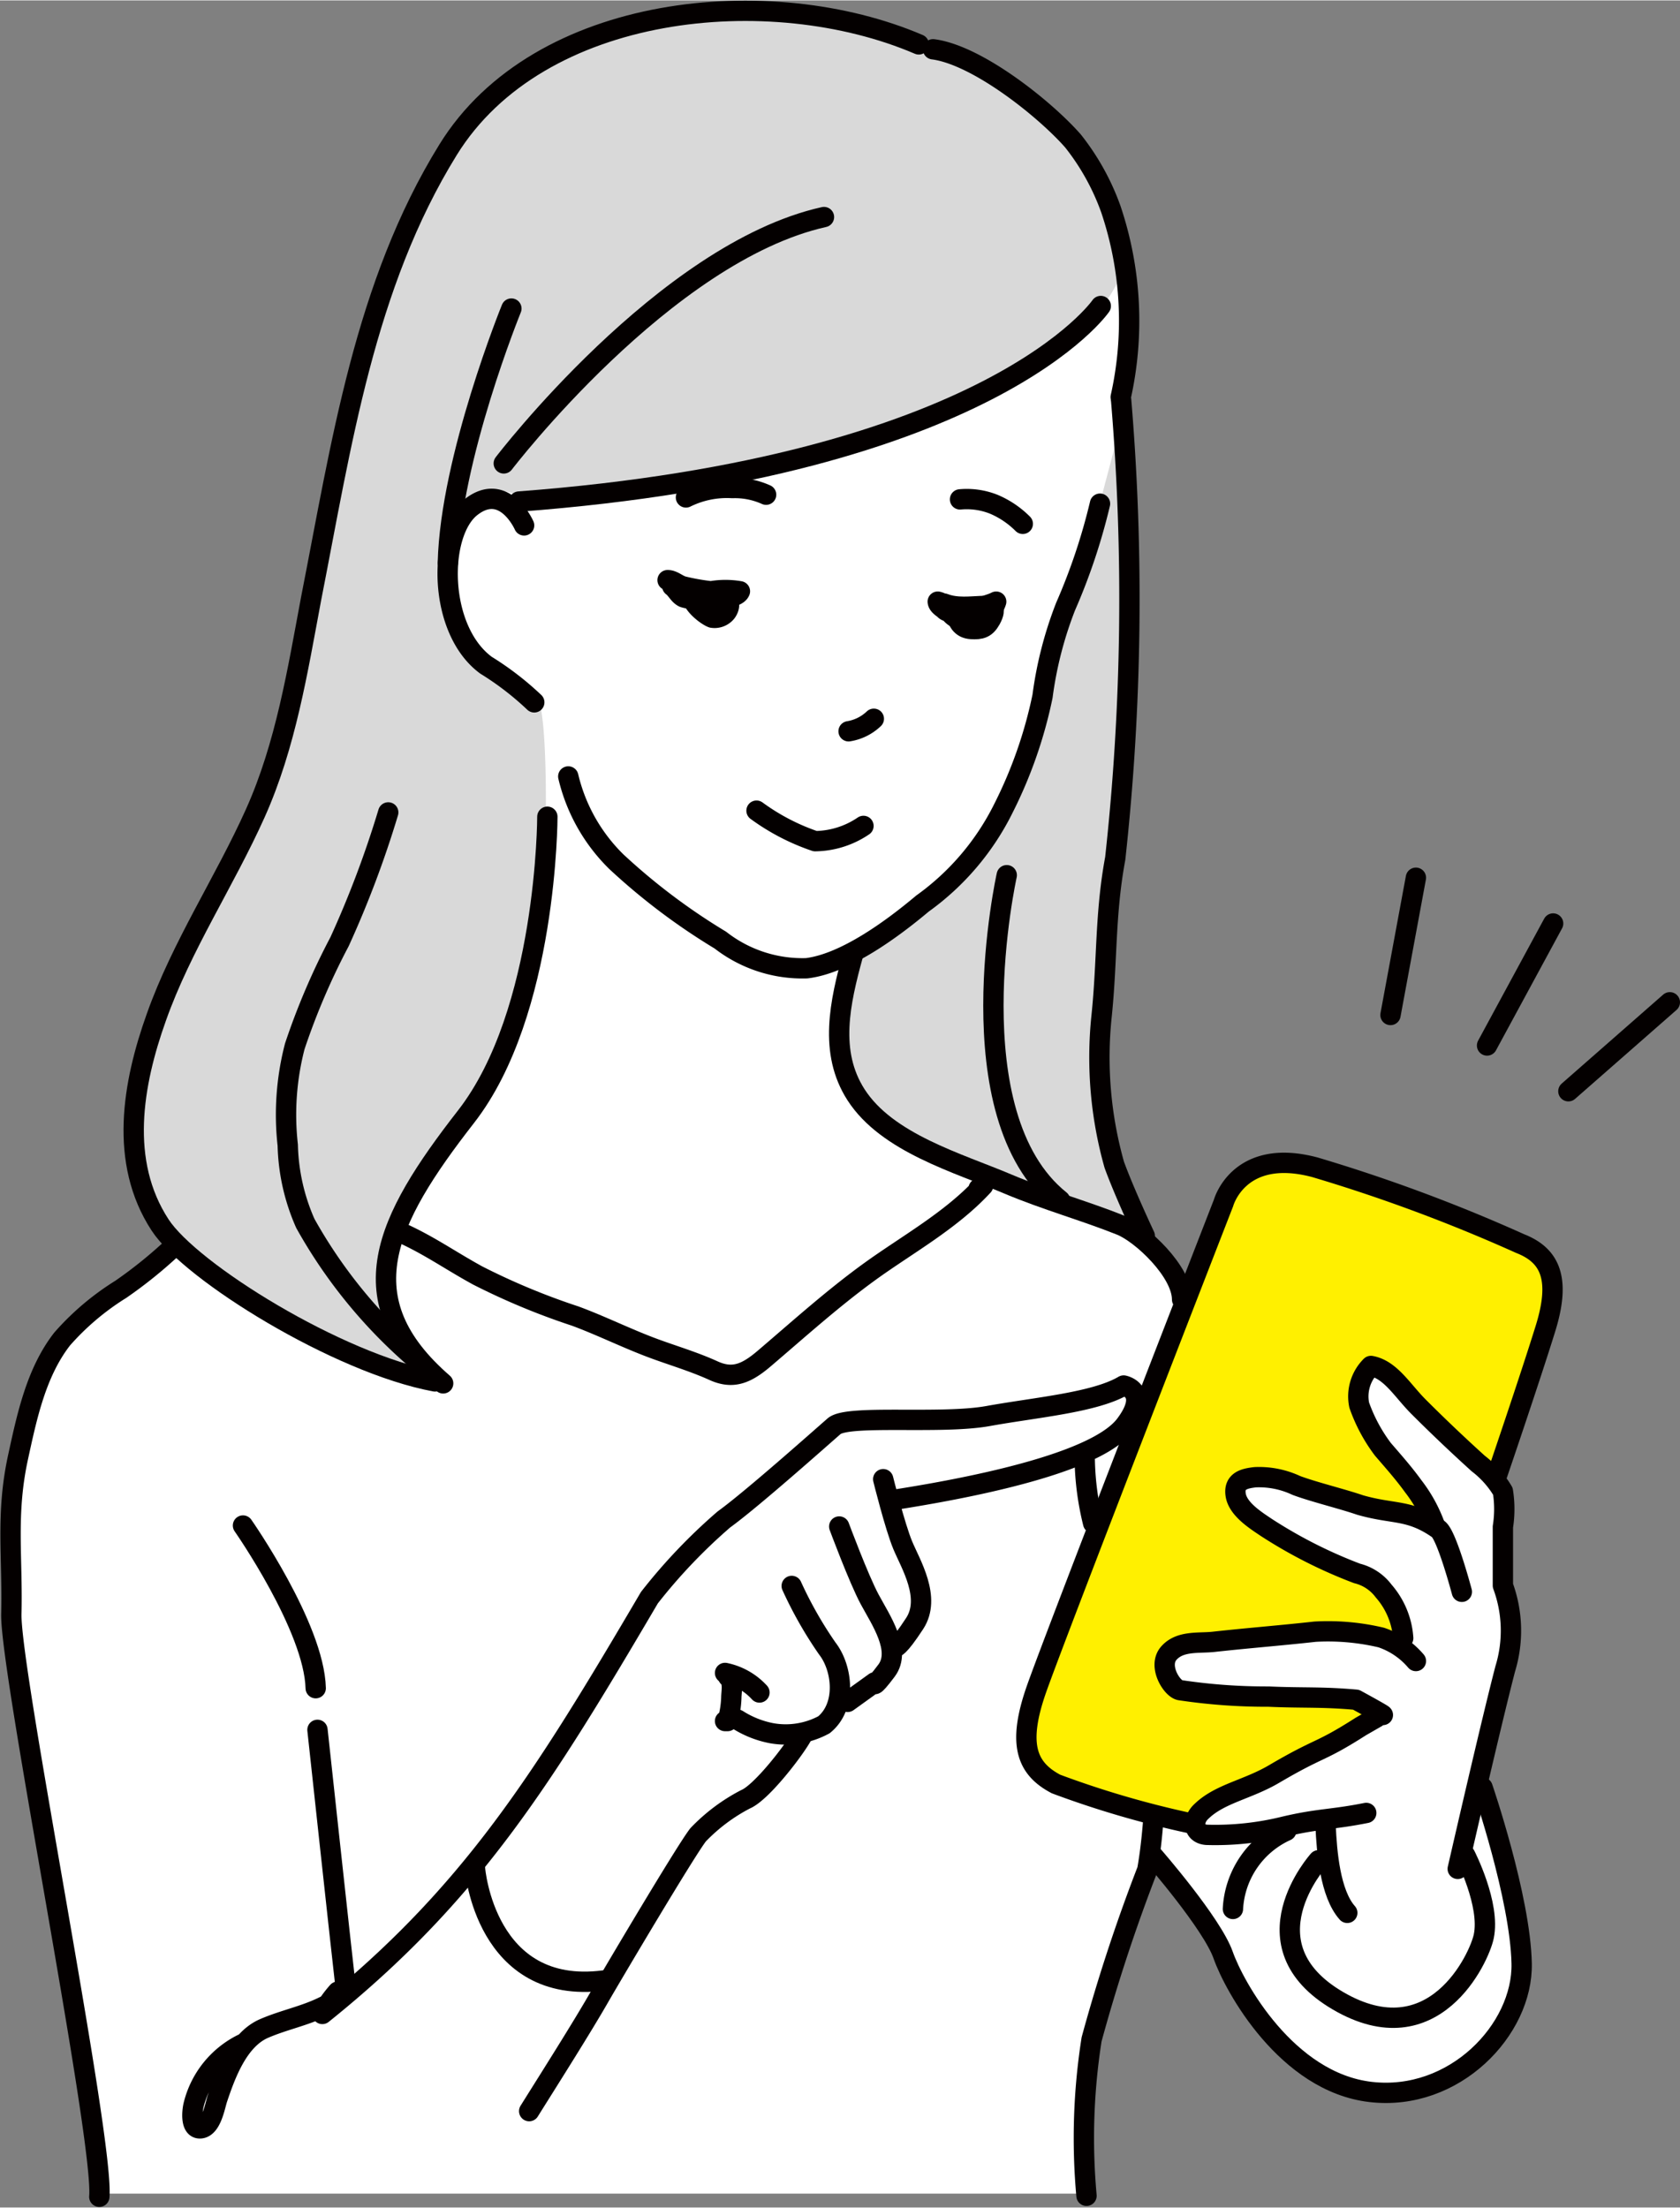
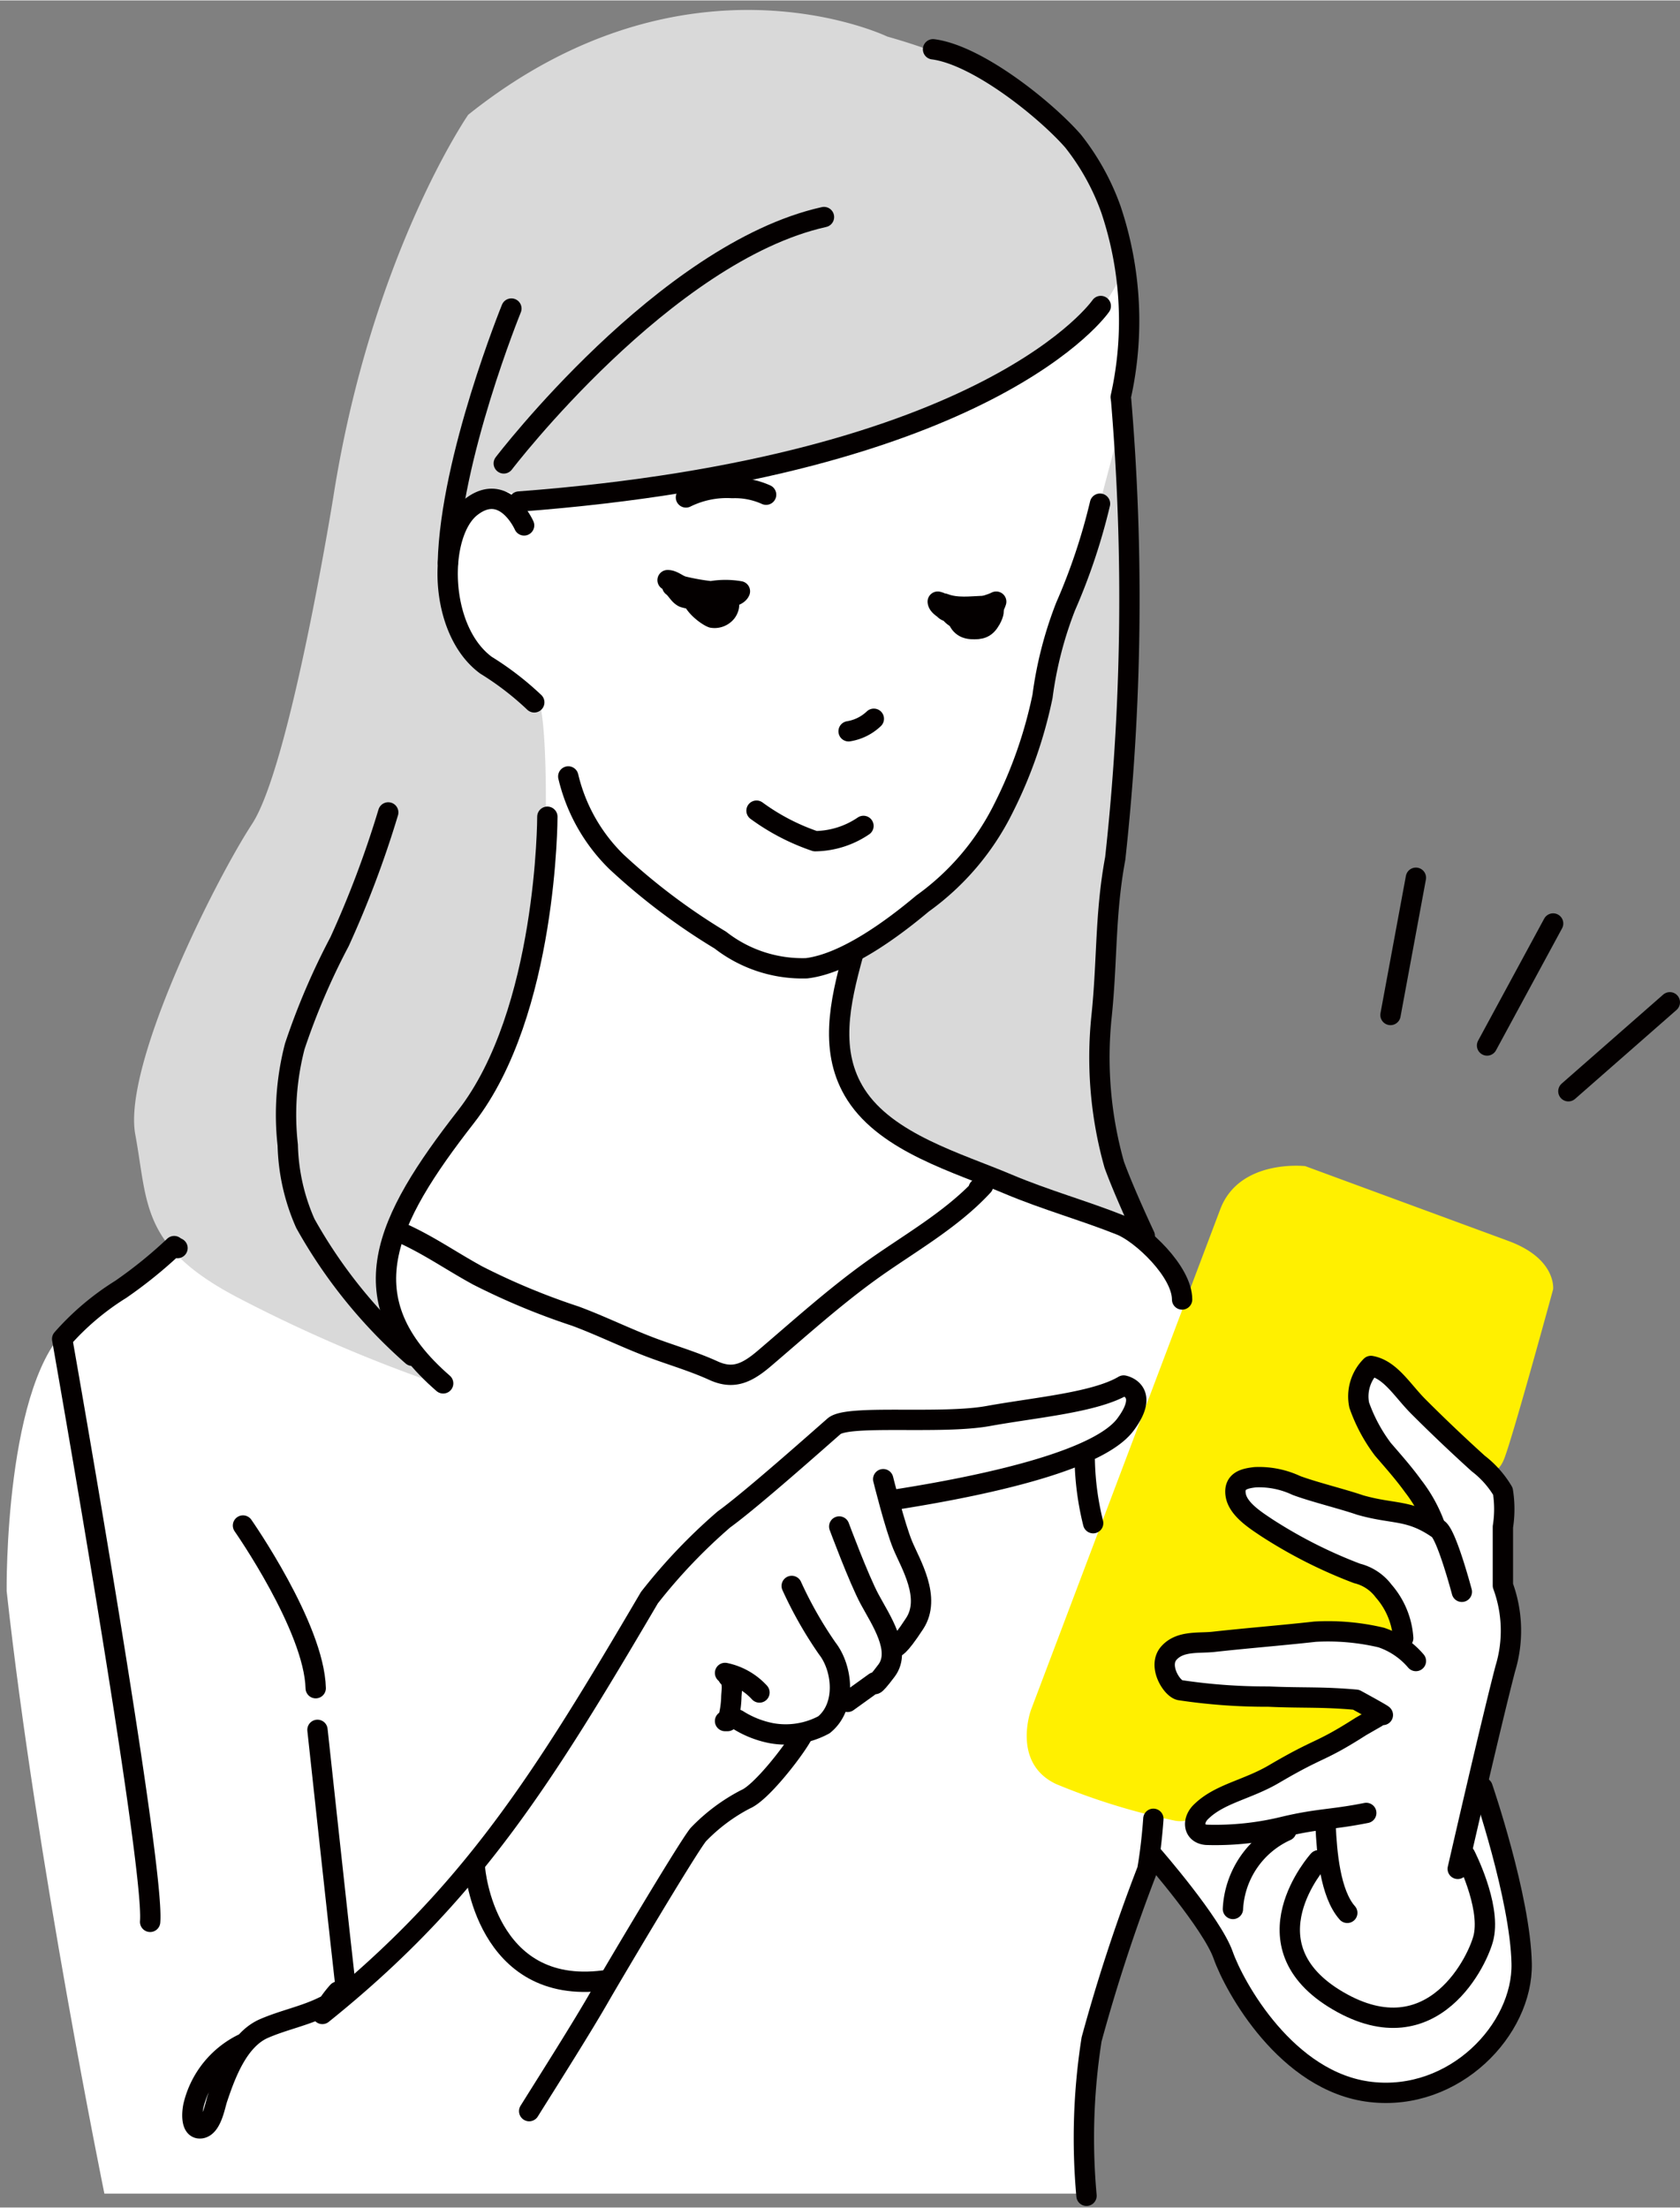
<svg xmlns="http://www.w3.org/2000/svg" width="86" height="113" viewBox="0 0 85.94 112.88">
  <rect x="0" y="0" width="85.94" height="112.88" fill="#808080" stroke="none" />
  <defs>
    <style>.cls-1{fill:#fff;}.cls-2{fill:#d9d9d9;}.cls-3{fill:#fff000;}.cls-4{fill:none;stroke:#040000;stroke-linecap:round;stroke-linejoin:round;stroke-width:1.04px;}</style>
  </defs>
  <title>flow_img01</title>
  <g id="Layer_2" data-name="Layer 2">
    <g id="レイヤー_1" data-name="レイヤー 1">
      <path class="cls-1" d="M55.67,112.17H5.34s-3.48-17-5-30.82c0,0-.13-10.94,3.35-13.67s6.46-4.85,6.46-4.85L24.48,20,57,12.25s1.25,6.34.25,8.83c0,0,1.12,14.91-.25,22.24s-1.11,16.53,1.74,20.26l4.23,5,9.82-.25,3.85,7.08.25,5.6.49.87L75.8,91.17s4.35,10.56.25,13.42-8.58,4.1-13.18-3.23c0,0-2-5-4.22-6.09l-3,9.69Z" />
      <path class="cls-2" d="M57.35,21.6,55.66,28S53.85,34,53.33,35.61s-2.09,7-4.3,8.74a49.83,49.83,0,0,0-4.29,3.77s-1.55,1.17-1.68,2.34-.91,5.2,2.72,7.28a92.07,92.07,0,0,0,10.27,4.54s3.25,2.47,1.56-1.3-2-5.45-.91-12.08a157.25,157.25,0,0,0,1.17-17.42Z" />
      <path class="cls-3" d="M75.81,74.63s.65,1.3,1.17-.13,2.47-8.58,2.47-8.58.19-1.56-2.28-2.47l-10.4-3.83s-3.37-.39-4.35,2.21-9.68,25.6-9.68,25.6-1,2.71,1.28,3.79a33.46,33.46,0,0,0,6.06,1.87,1.43,1.43,0,0,0,1.39-.48c.56-.69,7.45-3.88,7.45-3.88s2.27-1.1,1-1.69-7.53-.39-7.53-.39-3-.06-2.67-1.75,4.49-1,4.49-1l4.67-.46a15.61,15.61,0,0,1,1.81.33c.27.13,1.44.39,1-.72s-.58-1.82-3-2.72-6.17-2.86-5.52-4.42,4.55.52,5.46.71,3.12.65,3.12.65,1.82.78,1-.71-4.46-5.07-2.69-6.7c0,0,.87-.06,3,2.08s1.5,1.69,1.5,1.69Z" />
      <path class="cls-2" d="M54.49,17.84s3.25-3.12,3-4.81S56.57,5,45.39,1.85c0,0-10.26-4.94-21.44,4,0,0-4.94,7.15-6.89,19.49,0,0-2.21,13.78-4.16,16.77S6.27,54.49,6.92,58s.26,5.72,5.2,8.32a75.42,75.42,0,0,0,9.49,4.16,9.14,9.14,0,0,1-2.08-6.24c.26-3.63,4-6.62,5.33-8.83a28.07,28.07,0,0,0,3-10.66s.26-6.89-.26-8.84c0,0-4-2.34-4.42-4.81-.65-4.11.26-5.33,1.69-5.85s1.69.52,3,.26,17.41-1.82,26.64-7.66" />
      <path class="cls-4" d="M17.28,101.84a5.53,5.53,0,0,0-.79,1.14c7.61-6.11,11.27-12,16.73-21.29a28.35,28.35,0,0,1,3.81-4c1.39-1,4.94-4.16,5.64-4.77s5.45-.08,7.88-.52,5.46-.69,6.93-1.56c0,0,1.39.26.09,2s-6.5,3-11.61,3.81" />
      <path class="cls-4" d="M43.64,48.79c-.68,2.47-1.25,5,.15,7.18,1.59,2.47,5.21,3.48,7.78,4.57,1.92.81,3.91,1.36,5.76,2.1,1.06.42,3.14,2.37,3.14,3.8" />
-       <path class="cls-4" d="M47,2.25C39.42-1,27.56.13,22.92,7.64c-4.28,6.92-5.46,15.1-7,22.93-.7,3.73-1.3,7.52-2.86,11S9.29,48.36,8,52c-1.22,3.41-1.92,7.4.19,10.63,1.57,2.41,9.11,7.08,14.06,8" />
      <path class="cls-4" d="M56.27,25.74A30.87,30.87,0,0,1,54.51,31a19.61,19.61,0,0,0-1.18,4.59,23,23,0,0,1-2,5.73,13.2,13.2,0,0,1-4.14,4.87c-1.5,1.26-3.93,3.07-5.93,3.31a6.83,6.83,0,0,1-4.41-1.44,32.26,32.26,0,0,1-5.31-4,9,9,0,0,1-2.47-4.37" />
      <path class="cls-4" d="M34.15,29.65c.29,0,.52.25.8.32a11.09,11.09,0,0,0,1.42.25,4.33,4.33,0,0,1,1.48,0c-.19.45-1.6.39-2,.38a2,2,0,0,1-.88-.07c-.25-.12-.36-.41-.58-.57.44,0,.73.36,1.14.51.23.07,1.29.34,1.35,0a1.9,1.9,0,0,0-.63,0" />
      <path class="cls-4" d="M48.27,30.87c-.22.62,1.23.47,1.48.36L50.3,31c.22-.09.45-.14.66-.25a1.38,1.38,0,0,1-1.59.94.91.91,0,0,1-.74-.34c-.18-.15-.64-.34-.66-.6.41.09.72.61,1.14.74a1.77,1.77,0,0,0,1.24-.28" />
      <path class="cls-4" d="M48.3,30.85c1.27.5,3.06-.44,2.38.81-.25.45-.51.52-1,.49s-.76-.38-.75-1" />
      <path class="cls-4" d="M35.43,30.45c-.09.38.68,1,1,1.12a.77.77,0,0,0,.71-.26c.11-.12.28-.51,0-.54" />
-       <path class="cls-4" d="M49.11,25.52a3.74,3.74,0,0,1,1.73.25,4.65,4.65,0,0,1,1.48,1" />
      <path class="cls-4" d="M35.09,25.42a4.73,4.73,0,0,1,2.37-.48,3.88,3.88,0,0,1,1.73.34" />
      <path class="cls-4" d="M47.73,2.5c2.26.29,5.72,3.05,7.16,4.69a12.24,12.24,0,0,1,1.94,3.5,17.89,17.89,0,0,1,.5,9.6" />
-       <path class="cls-4" d="M9.08,63.81a1,1,0,0,1-.17-.1,23.13,23.13,0,0,1-2.73,2.21,13.41,13.41,0,0,0-3,2.54c-1.34,1.72-1.81,4-2.26,6.06-.63,2.91-.27,5.06-.34,8s4.75,26.9,4.5,29.81" />
+       <path class="cls-4" d="M9.08,63.81a1,1,0,0,1-.17-.1,23.13,23.13,0,0,1-2.73,2.21,13.41,13.41,0,0,0-3,2.54s4.75,26.9,4.5,29.81" />
      <path class="cls-4" d="M73.42,78.05A7.4,7.4,0,0,0,72.3,76c-.5-.69-1-1.25-1.56-1.9a8.34,8.34,0,0,1-1.21-2.26,2.2,2.2,0,0,1,.6-2c1,.18,1.61,1.26,2.43,2.08,1,1,2,1.95,3.06,2.91a5,5,0,0,1,1.26,1.42,5.84,5.84,0,0,1,0,1.82c0,1,0,2,0,3A6.67,6.67,0,0,1,77,85.33c-.7,2.69-2.17,9.1-2.43,10.23" />
      <path class="cls-4" d="M71.78,83.76a4.07,4.07,0,0,0-1-2.41,2.42,2.42,0,0,0-1.36-.9,24.36,24.36,0,0,1-4.64-2.35c-.55-.37-1.46-.94-1.57-1.67s.48-.84,1-.9a4.49,4.49,0,0,1,2.1.42c.88.33,2.36.69,3.26,1,1.74.5,2.52.2,4,1.23.44.3,1.21,3.21,1.21,3.21" />
      <path class="cls-4" d="M72.43,84.93a4,4,0,0,0-1.77-1.2,11.81,11.81,0,0,0-3.39-.3c-1.8.2-3.39.32-5.2.52-.76.08-1.71-.07-2.28.58s.15,1.81.57,1.89a29.74,29.74,0,0,0,4.53.33c1.8.08,2.69,0,4.48.16,0,0,1.36.74,1.37.78" />
      <path class="cls-4" d="M67.81,93.35c.06,1.34.23,3.47,1.11,4.46" />
      <path class="cls-4" d="M57.35,20.43a121.79,121.79,0,0,1-.3,23.45c-.53,2.85-.4,5.2-.7,8.08A20.21,20.21,0,0,0,57,59.55c.52,1.43,1.56,3.64,1.56,3.64" />
      <path class="cls-4" d="M19.86,41.53a52.11,52.11,0,0,1-2.49,6.61,35.59,35.59,0,0,0-2.29,5.35,13.91,13.91,0,0,0-.36,5.06,10.46,10.46,0,0,0,.9,4,25.61,25.61,0,0,0,5.47,6.77" />
      <path class="cls-4" d="M38.85,86.54a3.29,3.29,0,0,0-1.76-1" />
      <path class="cls-4" d="M37.25,85.74c.29.24.16.76.16,1.08A4.85,4.85,0,0,1,37.22,88l-.13,0" />
      <path class="cls-4" d="M41,88.8c-.46.8-2.07,2.87-2.86,3.2a9.26,9.26,0,0,0-2.43,1.82c-.67.87-4.3,7-5,8.21-.93,1.63-2.64,4.32-3.64,5.92" />
      <path class="cls-4" d="M16.58,102.59c-1,.5-2.09.7-3.11,1.15-1.3.59-1.94,2.34-2.36,3.6-.12.38-.3,1.43-.84,1.49s-.45-.88-.36-1.22a4.75,4.75,0,0,1,2.51-3.1" />
      <path class="cls-4" d="M20.31,62.93c1.58.69,2.61,1.45,4.12,2.28a35.36,35.36,0,0,0,5,2.08c1.35.5,2.65,1.15,4,1.65,1,.37,2.06.68,3.07,1.14s1.71.14,2.64-.66c1.77-1.51,3.49-3.06,5.37-4.42s4.13-2.59,5.78-4.38l-.23.15" />
      <path class="cls-4" d="M44.7,36.74a2.43,2.43,0,0,1-1.29.64" />
      <path class="cls-4" d="M27.33,35.9A15.14,15.14,0,0,0,24.86,34c-2.47-1.82-2.47-6.76-.76-8.09s2.71.94,2.71.94" />
      <path class="cls-4" d="M26.55,25.63c24.17-1.82,29.76-10,29.76-10" />
      <path class="cls-4" d="M28,41.75s0,10-4.16,15.34-6.11,9.35-1.17,13.64" />
-       <path class="cls-4" d="M51.5,44.74S48.77,57,54.23,61.37" />
      <line class="cls-4" x1="72.43" y1="44.87" x2="71.13" y2="51.89" />
      <line class="cls-4" x1="79.45" y1="47.21" x2="76.07" y2="53.45" />
      <line class="cls-4" x1="80.23" y1="55.79" x2="85.42" y2="51.24" />
      <path class="cls-4" d="M25.77,23.68S34,12.9,42.15,11.08" />
      <path class="cls-4" d="M26.16,15.76s-3.12,7.66-3.25,13" />
      <path class="cls-4" d="M38.7,41.44a11.13,11.13,0,0,0,3,1.56,4.49,4.49,0,0,0,2.47-.78" />
      <path class="cls-4" d="M12.43,78s3.64,5.2,3.72,8.32" />
      <path class="cls-4" d="M16.24,88.45s1.21,11.18,1.47,13.43" />
      <path class="cls-4" d="M55.49,74.67a14.49,14.49,0,0,0,.43,3.21" />
-       <path class="cls-4" d="M60.86,93.22a49,49,0,0,1-6.84-2c-1.48-.78-2-2-1-4.85S62.59,61.5,62.59,61.5s.78-2.86,4.68-1.82a83.91,83.91,0,0,1,10.49,3.9c1.56.61,2.08,1.82,1.3,4.34s-2.52,7.62-2.52,7.62" />
      <path class="cls-4" d="M45.18,75.63s.6,2.42,1,3.38,1.47,2.68.61,4-1,1.21-1,1.21" />
      <path class="cls-4" d="M42.93,78.05s1,2.69,1.56,3.73,1.64,2.6.86,3.64-.6.6-.6.6l-1.39,1" />
      <path class="cls-4" d="M40.5,81.09a20.41,20.41,0,0,0,1.82,3.2c.78,1,1,2.95-.17,3.9a4.11,4.11,0,0,1-2.69.43,5,5,0,0,1-1.73-.69" />
      <path class="cls-4" d="M24.3,95.56s.52,6.49,6.58,5.71" />
      <path class="cls-4" d="M55.58,112.28a32.51,32.51,0,0,1,.26-8,88.4,88.4,0,0,1,2.85-8.67C58.91,94.39,59,93,59,93" />
      <path class="cls-4" d="M67.45,95.12s-3.9,4.33,1,7.19,7.22-2.19,7.45-3.29c.35-1.64-.95-4.16-.95-4.16" />
      <path class="cls-4" d="M70.41,87.82l-.8.46c-2.16,1.38-2,1-4.42,2.42-1.37.81-2.77,1-3.72,1.91-.5.45-.45,1.16.26,1.21a14.77,14.77,0,0,0,4-.43c1.75-.41,2.41-.34,4.16-.69" />
      <path class="cls-4" d="M59,94.91s3,3.44,3.57,5.06,3.25,6.5,7.54,7,7.8-3.19,7.73-6.57-2-9-2-9" />
      <path class="cls-4" d="M65.8,93.61a4.65,4.65,0,0,0-2.73,4" />
    </g>
  </g>
</svg>